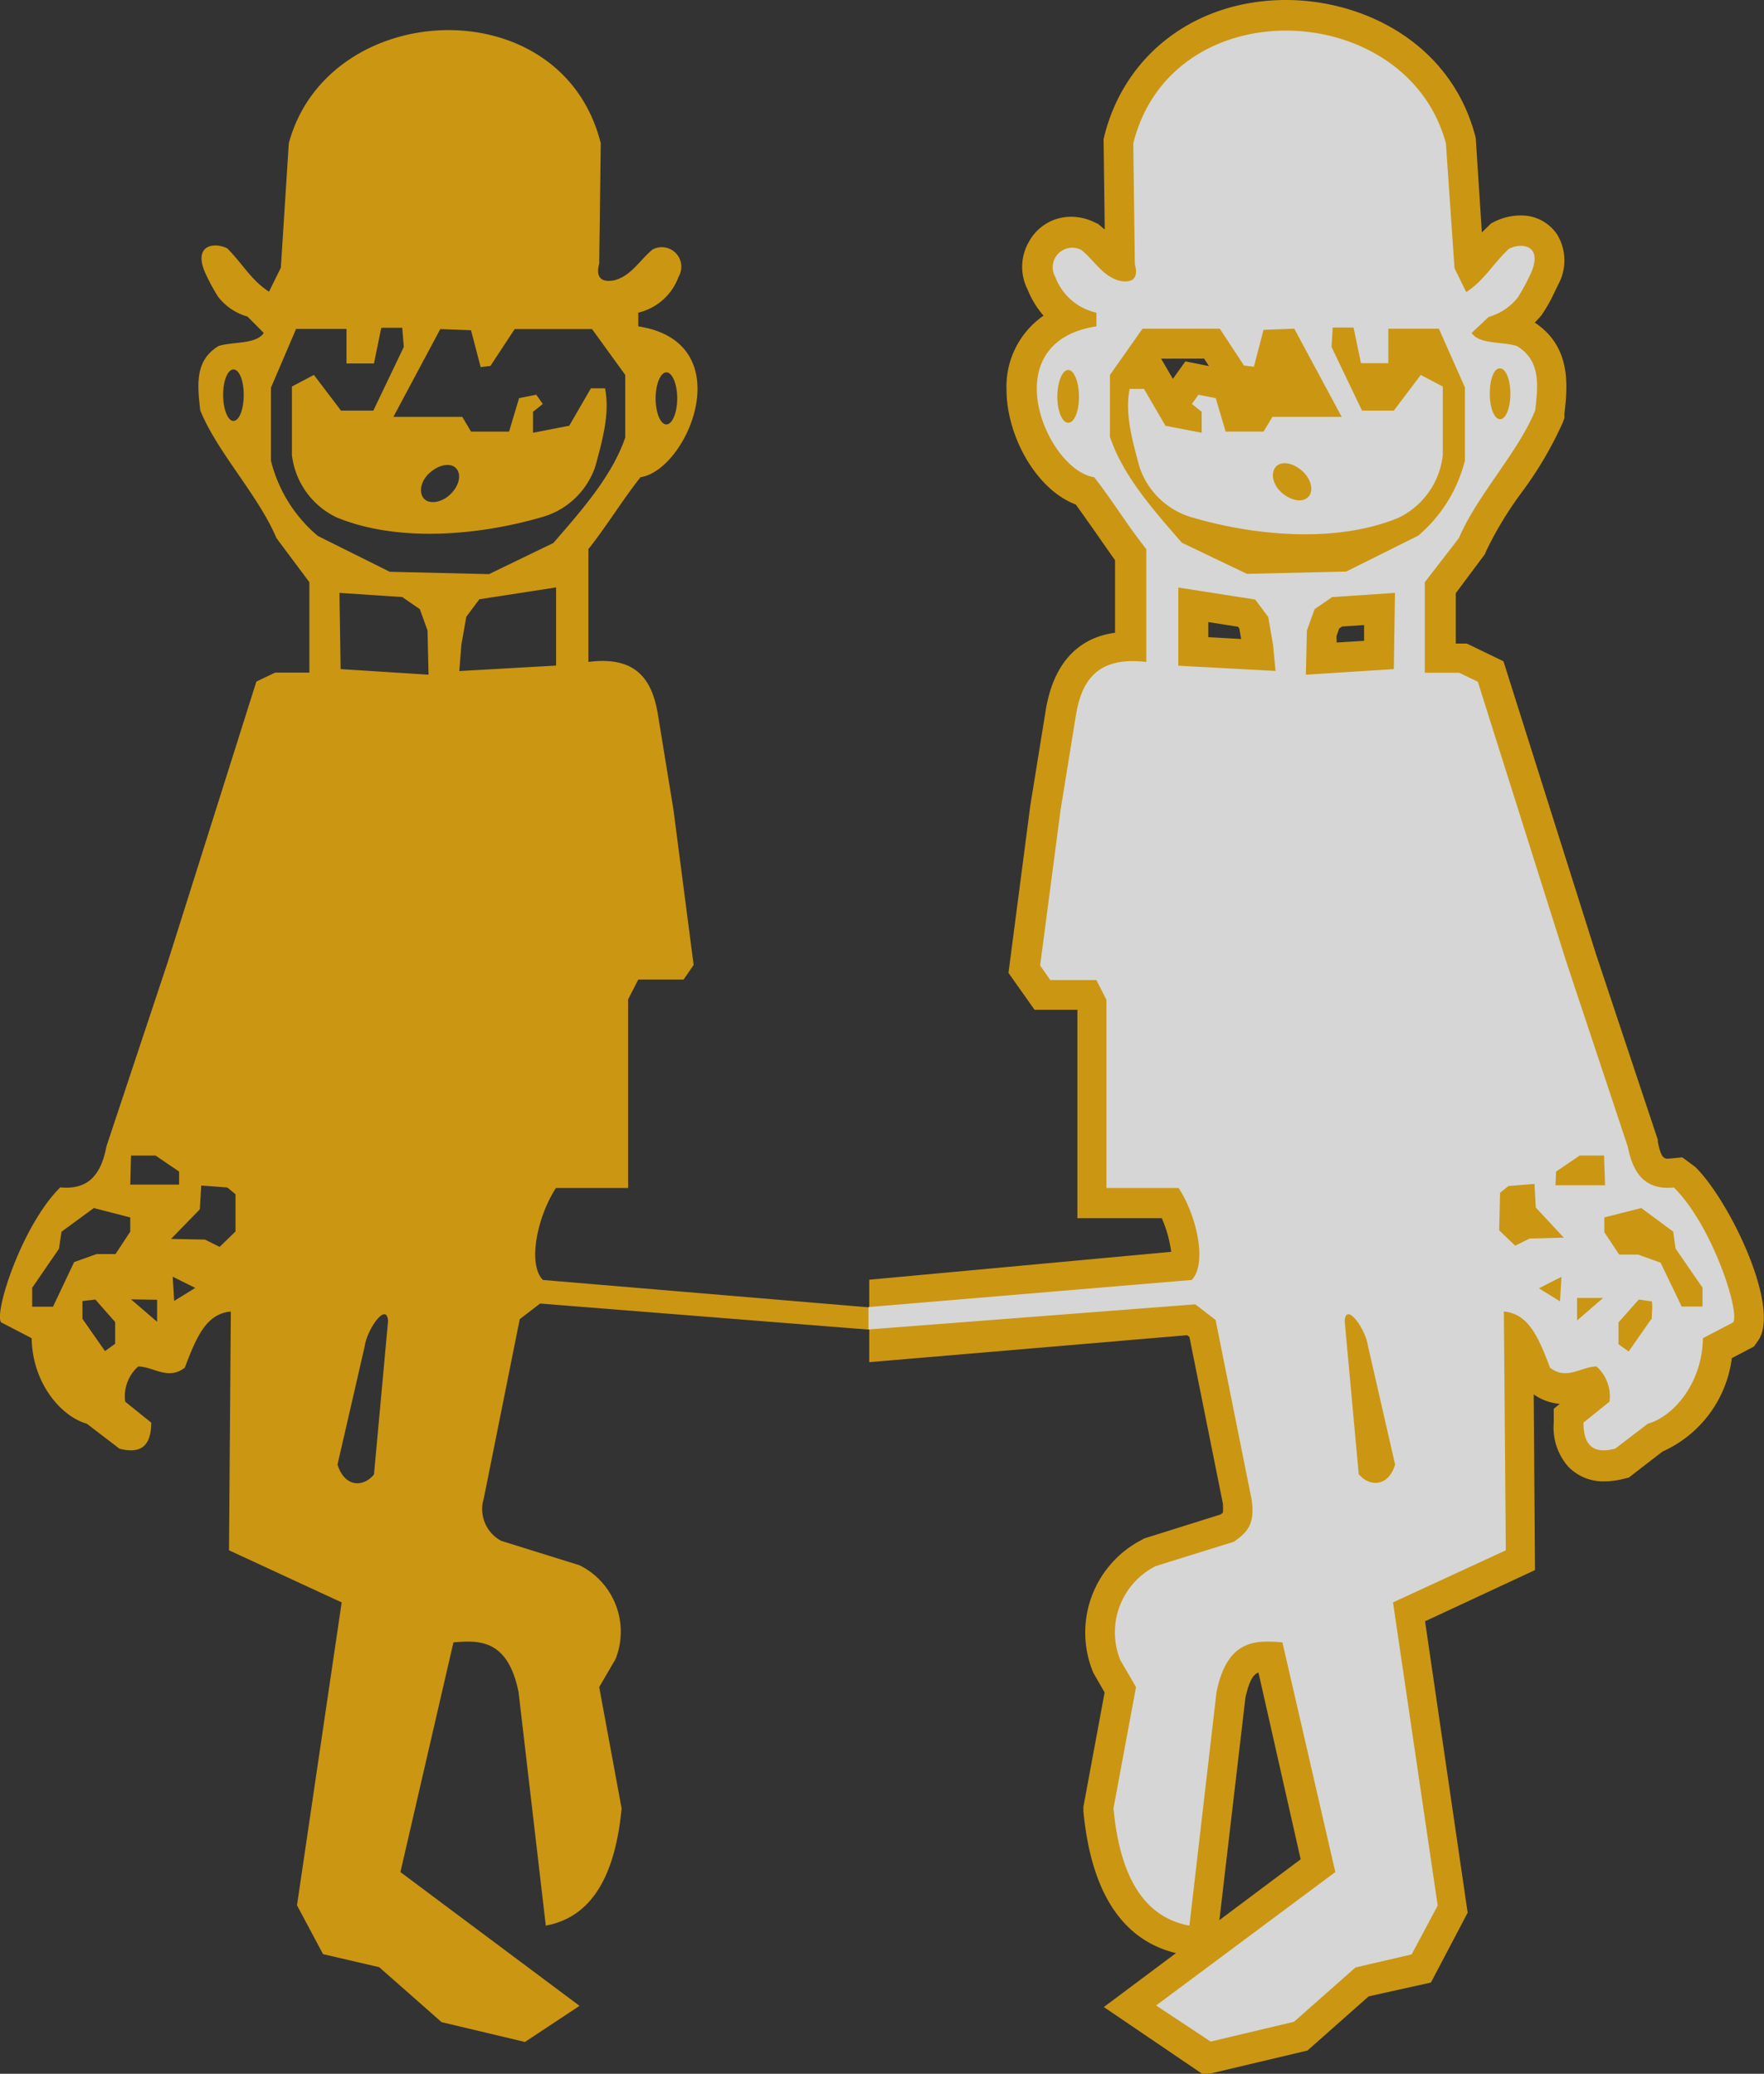
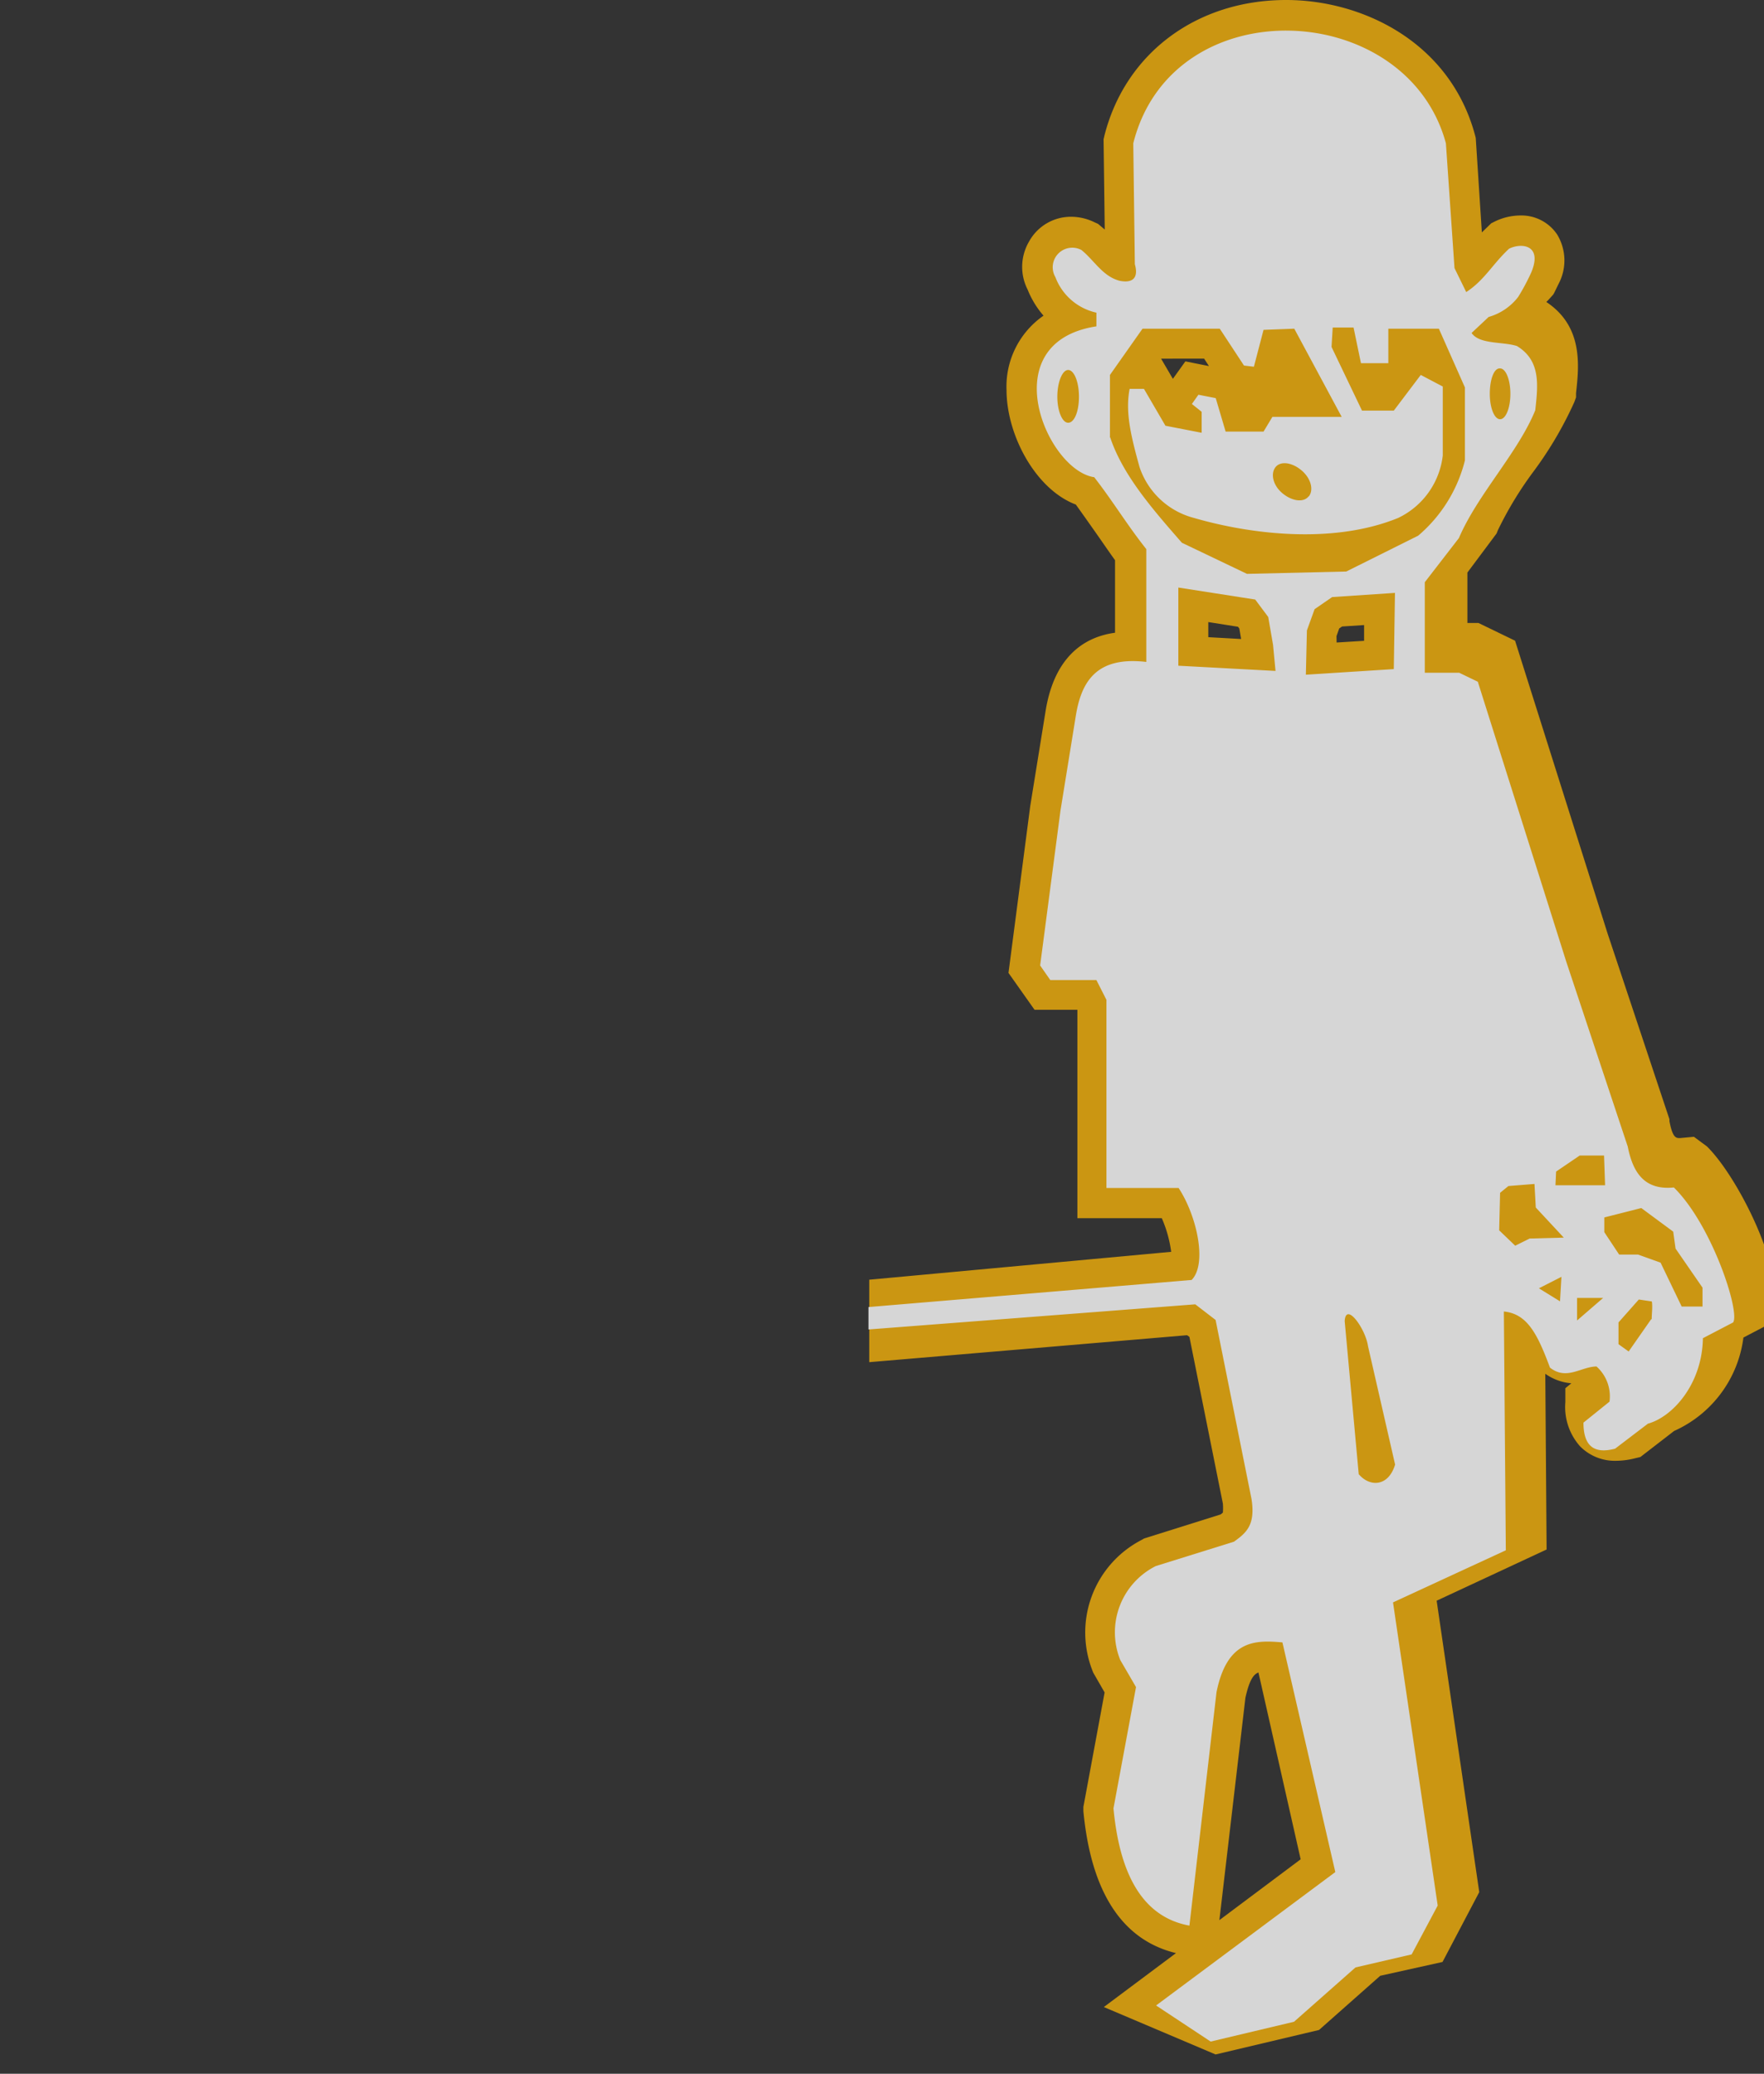
<svg xmlns="http://www.w3.org/2000/svg" viewBox="0 0 135.42 159.18">
  <rect x="0" y="0" width="135.42" height="159.18" fill="#333333" stroke="none" />
  <defs>
    <style>.cls-1{opacity:0.8;}.cls-2{fill:#f1af0a;}.cls-2,.cls-3{fill-rule:evenodd;}.cls-3{fill:#fff;}</style>
  </defs>
  <g id="Livello_2" data-name="Livello 2">
    <g id="Livello_1-2" data-name="Livello 1">
      <g class="cls-1">
-         <path class="cls-2" d="M35.26,51.51l7.43-.42v-6L36.8,46l-1,1.34-.38,2.14Zm-9.2-6,4.82.32,1.35.93.59,1.63.08,3.4-6.75-.43Zm25.1-12.93c.45,0,.83-.91.83-2s-.38-2-.83-2-.83.91-.83,2S50.7,32.58,51.16,32.58Zm-33.24-.27c.44,0,.79-.87.79-2s-.35-1.95-.79-1.95-.79.87-.79,1.95S17.48,32.31,17.92,32.31ZM34.51,38c.69-.61.94-1.5.55-2s-1.26-.38-2,.23-.93,1.51-.55,2S33.82,38.62,34.51,38ZM22.73,25.25l3.87,0v2.65h2.11l.56-2.74h1.61L31,26.63l-2.34,4.89H26.18L24.1,28.78l-1.69.89v5.25a6.09,6.09,0,0,0,3.44,4.8c5,2.05,11.39,1.24,15.66,0a6.05,6.05,0,0,0,4.19-3.91c.67-2.41,1.09-4.2.75-6H45.36L43.7,32.68l-2.78.54V31.61l.75-.6-.5-.71-1.32.26-.77,2.57H36.16L35.49,32H30.2l3.6-6.74,2.36.09.74,2.83.75-.09,1.86-2.83h5.94L48,28.78v4.8c-1,2.94-3.35,5.6-5.52,8.1l-4.94,2.39-7.62-.18-5.52-2.75a11,11,0,0,1-3.6-5.78v-5.6Zm7.06,76.16-1.08,11.77c-.82,1-2.25,1-2.8-.76L28,103.33C28.19,102,29.7,99.89,29.79,101.41ZM10.06,88.7h1.88l1.81,1.23,0,1H10Zm3.07,6.4,2.21-2.27L15.45,91l2,.15.63.52,0,2.86-1.22,1.18-1.12-.56ZM2.47,100.3l0-1.45,2.06-3,.19-1.3L7.2,92.73l2.8.72v1.09L8.87,96.26l-1.45,0-1.73.62L4.07,100.3ZM13.26,98l.11,1.86,1.62-1Zm-3.2,1.74,2,1.72V99.77Zm-3.73.13c0,.43,0,.89,0,1.36l1.73,2.48.78-.56v-1.67L7.32,99.75ZM20.65,22.39l.91-1.84L22.17,11C25.18-.16,43.12-1,46.12,11L46,20.24c-.29,1.05.17,1.48,1.18,1.27,1.3-.35,1.94-1.56,2.92-2.36a1.5,1.5,0,0,1,2,2.08A4.37,4.37,0,0,1,49,24v1.05c7.94,1.23,3.81,11.05.17,11.58-1.46,1.86-2.53,3.66-4,5.52l0,8.66c3.77-.49,4.93,1.47,5.35,4.11l1.18,7.23,1.55,11.92-.77,1.12H49l-.78,1.52V91.19l-5.54,0c-1.41,2.15-2.21,5.83-1,7.06l25,2.1v1.71l-25.22-2-1.56,1.2-2.76,13.76a2.76,2.76,0,0,0,1.35,3.26l6,1.87a5.69,5.69,0,0,1,2.76,7.21L46,129.5l1.72,9.31c-.44,4.66-2,8.3-5.82,9l-2.09-17.92c-.82-4.05-3-4-5-3.82l-4.07,17.63,13.75,10.27-4.19,2.77-6.4-1.52L29.11,151l-4.31-1-2-3.75L26.23,123l-8.65-4,.14-18.33c-1.79.18-2.56,1.7-3.53,4.31-1.29,1-2.38-.07-3.58-.09a3.07,3.07,0,0,0-1,2.7l2,1.61c0,1.79-.8,2.43-2.44,2l-2.51-1.92c-1.87-.51-4.17-3-4.23-6.56L.08,101.5c-.54-.8,1.63-7.48,4.55-10.36C6.9,91.37,7.79,90,8.17,88l4.71-14.16,6.8-21.52,1.44-.69h2.63V44.69L21.22,41.3c-1.41-3.33-4.54-6.57-5.85-9.81-.21-1.92-.44-3.81,1.41-4.93,1.09-.35,2.86-.11,3.47-1L19,24.3a4.32,4.32,0,0,1-2.27-1.54,15.39,15.39,0,0,1-1-1.87c-.9-2.14.76-2.3,1.71-1.83C18.63,20.24,19.24,21.47,20.65,22.39Z" />
-         <path class="cls-2" d="M84.74,154.06l5.54-4.14c-4.13-1-6.52-4.67-7.11-10.9l0-.32,1.63-8.79-.88-1.53-.08-.21a8,8,0,0,1,3.77-9.95l.23-.13,5.86-1.84a1.07,1.07,0,0,0,.18-.15,4.4,4.4,0,0,0,0-.68l-2.57-12.8-.18-.13-24.4,2.07V98.23l23.18-2.14a9.55,9.55,0,0,0-.72-2.58l-6.48,0v-16H79.42l-2-2.83,1.67-12.81,1.18-7.3c.69-4.28,3.08-5.7,5.33-6V43c-.52-.72-1-1.43-1.5-2.14s-1-1.42-1.51-2.13c-3.09-1.17-5.31-5.32-5.32-8.78a6.62,6.62,0,0,1,2.84-5.72,7,7,0,0,1-1.22-2A3.84,3.84,0,0,1,79,18.54a3.66,3.66,0,0,1,3.23-1.9,4.08,4.08,0,0,1,1.81.43l.25.11.52.44-.09-6.93.07-.3C86.4,4.08,91.87,0,98.74,0c5.82,0,12.55,3.2,14.49,10.35l.06.23.47,7.26.72-.7.3-.15a4.52,4.52,0,0,1,1.94-.45A3.3,3.3,0,0,1,119.54,18a3.84,3.84,0,0,1,.1,3.81l-.33.68a11.25,11.25,0,0,1-.89,1.58l-.08.13s-.37.42-.52.56c2.85,1.89,2.51,4.92,2.28,7l0,.32-.13.36a28.63,28.63,0,0,1-3.17,5.38,27.77,27.77,0,0,0-2.7,4.46l-.1.25-2.24,3v3.87h.85l2.81,1.36,7.1,22.47,4.75,14.26,0,.15c.25,1.3.51,1.3.81,1.3l1.07-.1,1,.74c2.62,2.58,6.57,10.77,4.83,13.31l-.33.47-1.7.89a9.11,9.11,0,0,1-5.32,7.17l-2.59,2-.46.11a6,6,0,0,1-1.4.18,3.75,3.75,0,0,1-2.76-1.1,4.53,4.53,0,0,1-1.14-3.4l0-1.07.46-.38a4,4,0,0,1-2-.73l.1,13.49-8.44,3.93,3.27,22.37-2.82,5.36-4.78,1.06-4.7,4.16-7.94,1.88Zm11.87-25.68c-.4.15-.7.61-1,1.93l-2,17.08,6.24-4.67Zm6-79.06,2.11-.13,0-1.21-1.69.11-.22.15-.21.59Zm-7.33-.27-.14-.81-.1-.13-2.28-.36v1.16ZM89.14,27.54l.9,1.54L91,27.74l1.81.36-.37-.57H89.14Z" />
+         <path class="cls-2" d="M84.74,154.06l5.54-4.14c-4.13-1-6.52-4.67-7.11-10.9l0-.32,1.63-8.79-.88-1.53-.08-.21a8,8,0,0,1,3.77-9.95l.23-.13,5.86-1.84a1.07,1.07,0,0,0,.18-.15,4.4,4.4,0,0,0,0-.68l-2.57-12.8-.18-.13-24.4,2.07V98.23l23.18-2.14a9.55,9.55,0,0,0-.72-2.58l-6.48,0v-16H79.42l-2-2.83,1.67-12.81,1.18-7.3c.69-4.28,3.08-5.7,5.33-6V43c-.52-.72-1-1.43-1.5-2.14s-1-1.42-1.51-2.13c-3.09-1.17-5.31-5.32-5.32-8.78a6.62,6.62,0,0,1,2.84-5.72,7,7,0,0,1-1.22-2A3.84,3.84,0,0,1,79,18.54a3.66,3.66,0,0,1,3.23-1.9,4.08,4.08,0,0,1,1.81.43l.25.11.52.44-.09-6.93.07-.3C86.4,4.08,91.87,0,98.74,0c5.82,0,12.55,3.2,14.49,10.35l.06.23.47,7.26.72-.7.3-.15a4.52,4.52,0,0,1,1.94-.45A3.3,3.3,0,0,1,119.54,18a3.84,3.84,0,0,1,.1,3.81l-.33.68l-.08.13s-.37.42-.52.56c2.85,1.89,2.51,4.92,2.28,7l0,.32-.13.36a28.63,28.63,0,0,1-3.17,5.38,27.77,27.77,0,0,0-2.7,4.46l-.1.25-2.24,3v3.87h.85l2.81,1.36,7.1,22.47,4.75,14.26,0,.15c.25,1.3.51,1.3.81,1.3l1.07-.1,1,.74c2.62,2.58,6.57,10.77,4.83,13.31l-.33.47-1.7.89a9.11,9.11,0,0,1-5.32,7.17l-2.59,2-.46.11a6,6,0,0,1-1.4.18,3.75,3.75,0,0,1-2.76-1.1,4.53,4.53,0,0,1-1.14-3.4l0-1.07.46-.38a4,4,0,0,1-2-.73l.1,13.49-8.44,3.93,3.27,22.37-2.82,5.36-4.78,1.06-4.7,4.16-7.94,1.88Zm11.87-25.68c-.4.15-.7.61-1,1.93l-2,17.08,6.24-4.67Zm6-79.06,2.11-.13,0-1.21-1.69.11-.22.15-.21.59Zm-7.33-.27-.14-.81-.1-.13-2.28-.36v1.16ZM89.14,27.54l.9,1.54L91,27.74l1.81.36-.37-.57H89.14Z" />
        <path class="cls-3" d="M91.76,100.12l1.56,1.2,2.76,13.76c.31,2-.42,2.59-1.35,3.26l-6,1.87A5.69,5.69,0,0,0,86,127.42l1.21,2.08-1.73,9.31c.44,4.66,2,8.3,5.83,9l2.08-17.92c.82-4.05,3-4,5.06-3.82l4.06,17.63L88.75,153.94l4.19,2.77,6.4-1.52,4.72-4.17,4.31-1,2-3.75L106.94,123l8.66-4-.15-18.33c1.79.18,2.57,1.7,3.54,4.31,1.28,1,2.37-.07,3.57-.09a3.07,3.07,0,0,1,1,2.7l-2,1.61c0,1.79.8,2.43,2.43,2l2.52-1.92c1.87-.51,4.16-3,4.22-6.56l2.32-1.21c.55-.8-1.62-7.48-4.55-10.36-2.27.23-3.15-1.16-3.54-3.14l-4.71-14.16-6.8-21.52-1.43-.69h-2.64V44.69L112,41.3c1.42-3.33,4.55-6.57,5.86-9.81.21-1.92.44-3.81-1.41-4.93-1.1-.35-2.86-.11-3.48-1l1.31-1.23a4.36,4.36,0,0,0,2.27-1.54,16.73,16.73,0,0,0,1-1.87c.9-2.14-.76-2.3-1.7-1.83-1.27,1.18-1.88,2.41-3.29,3.33l-.9-1.84L111,11c-3-11.12-21-11.94-24,0l.12,9.28c.3,1.05-.16,1.48-1.18,1.27-1.3-.35-1.93-1.56-2.92-2.36a1.5,1.5,0,0,0-2,2.08A4.37,4.37,0,0,0,84.17,24v1.05c-8,1.23-3.82,11.05-.17,11.58,1.45,1.86,2.52,3.66,4,5.52l0,8.66C84.17,50.36,83,52.32,82.58,55l-1.17,7.23L79.85,74.11l.78,1.12h3.54l.77,1.52V91.19l5.54,0c1.41,2.15,2.21,5.83,1,7.06l-24.81,2.08v1.72Zm28-.23-1.62-1,1.73-.88Zm1.31,1.47V99.63h2Zm5.69-.1-1.73,2.48-.78-.56v-1.67l1.56-1.76,1,.15C126.88,100.33,126.8,100.79,126.8,101.26ZM126,92.73l2.45,1.81.18,1.3,2.07,3,0,1.45h-1.6l-1.62-3.37-1.73-.62-1.45,0-1.14-1.72V93.45Zm-6.54-2.8,1.81-1.23h1.87l.08,2.28h-3.81Zm-4.3,1.63.64-.52,2-.16.1,1.81L120.05,95l-2.62.07-1.11.55-1.23-1.18Zm0-63.28c.44,0,.79.87.79,1.95s-.35,1.95-.79,1.95-.79-.87-.79-1.95S114.68,28.28,115.12,28.28ZM82,32.45c-.46,0-.83-.92-.83-2s.37-2.05.83-2.05.83.92.83,2.05S82.48,32.45,82,32.45Zm18.25,19.34.08-3.4.59-1.63,1.35-.93,4.82-.32L107,51.36Zm4.06,61.39-1.08-11.77c.09-1.52,1.6.58,1.79,1.92l2.08,9.09C106.58,114.14,105.15,114.14,104.33,113.18Zm-19.1-79.6v-4.8l2.5-3.55h5.93l1.86,2.83.76.09L97,25.32l2.36-.09L103,32H97.68L97,33.13H94.09l-.76-2.57L92,30.3l-.5.71.75.6v1.61l-2.78-.54-1.65-2.83h-1.1c-.34,1.76.08,3.55.76,6a6,6,0,0,0,4.19,3.91c4.27,1.24,10.63,2.05,15.66,0a6.08,6.08,0,0,0,3.43-4.8V29.67l-1.69-.89L107,31.52h-2.44l-2.34-4.89.09-1.49h1.6l.57,2.74h2.1V25.23l3.88,0,2,4.51v5.6a11.1,11.1,0,0,1-3.59,5.78l-5.52,2.75-7.62.18-5-2.39C88.57,39.18,86.21,36.52,85.23,33.58Zm15.25,4.52c-.38.49-1.26.38-2-.23s-.93-1.5-.55-2,1.26-.39,2,.23S100.86,37.61,100.48,38.1Zm-10,13v-6l5.9.92,1,1.34.37,2.14.19,2Z" />
      </g>
    </g>
  </g>
</svg>